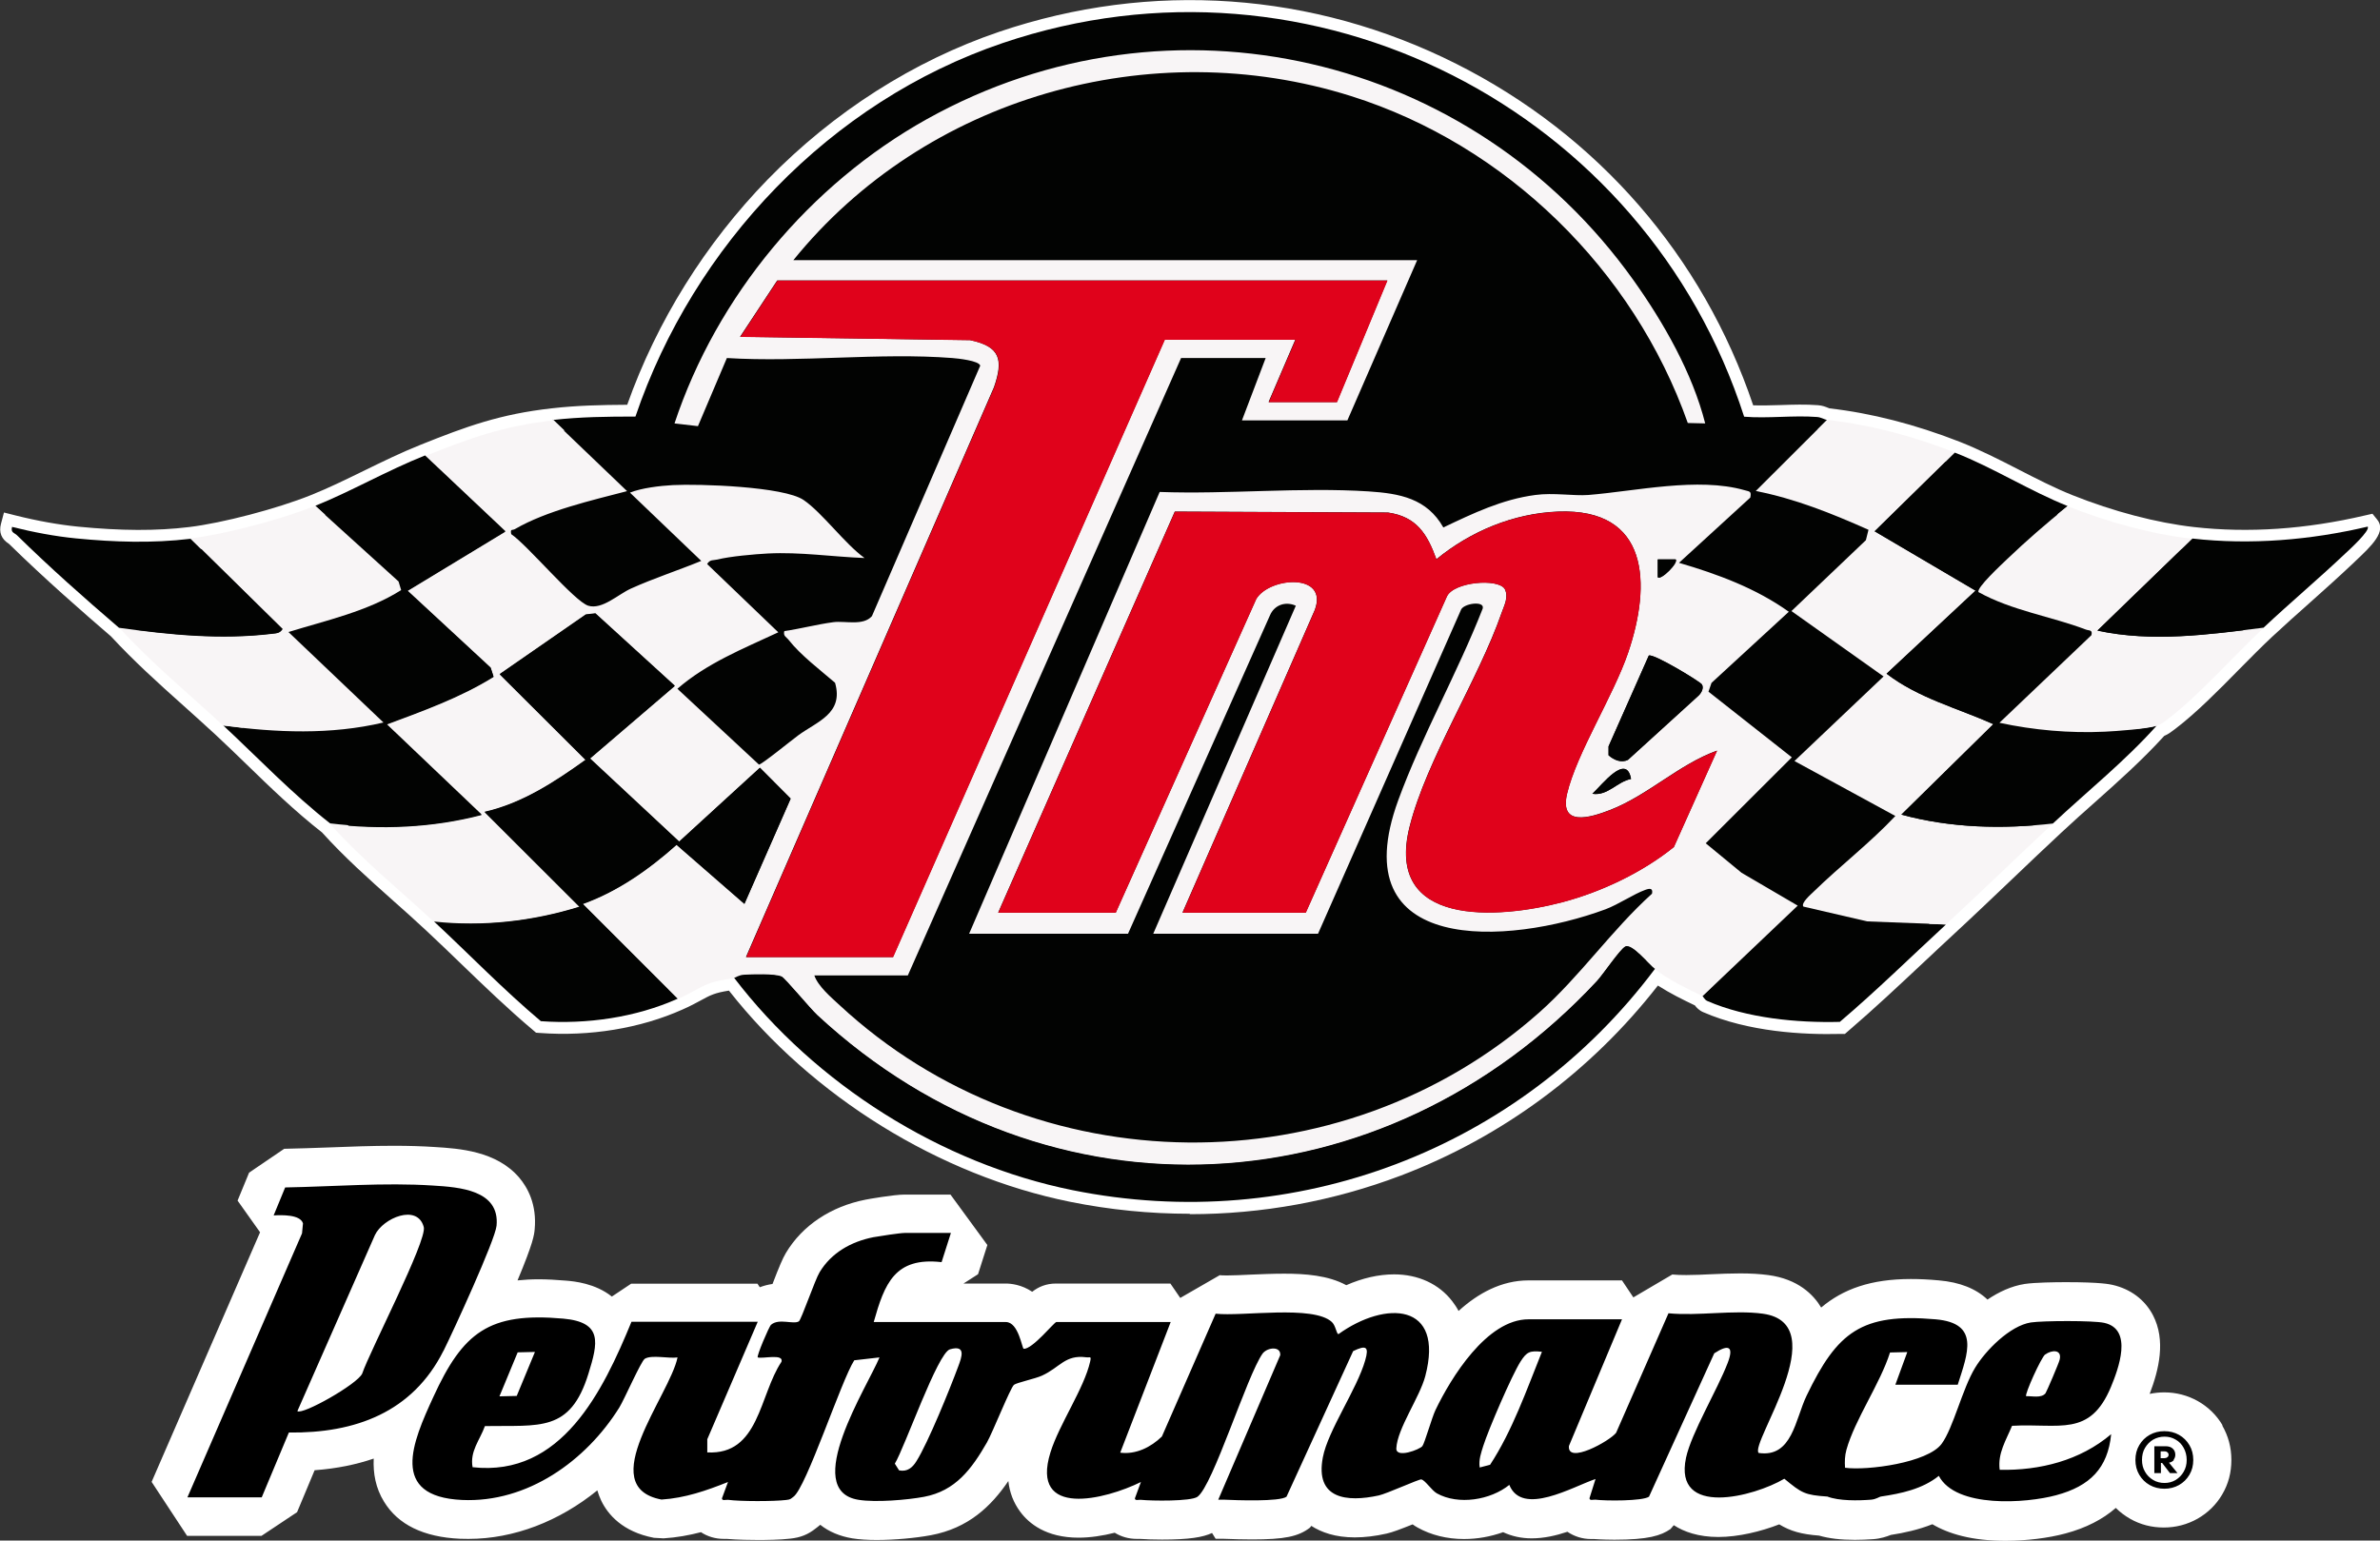
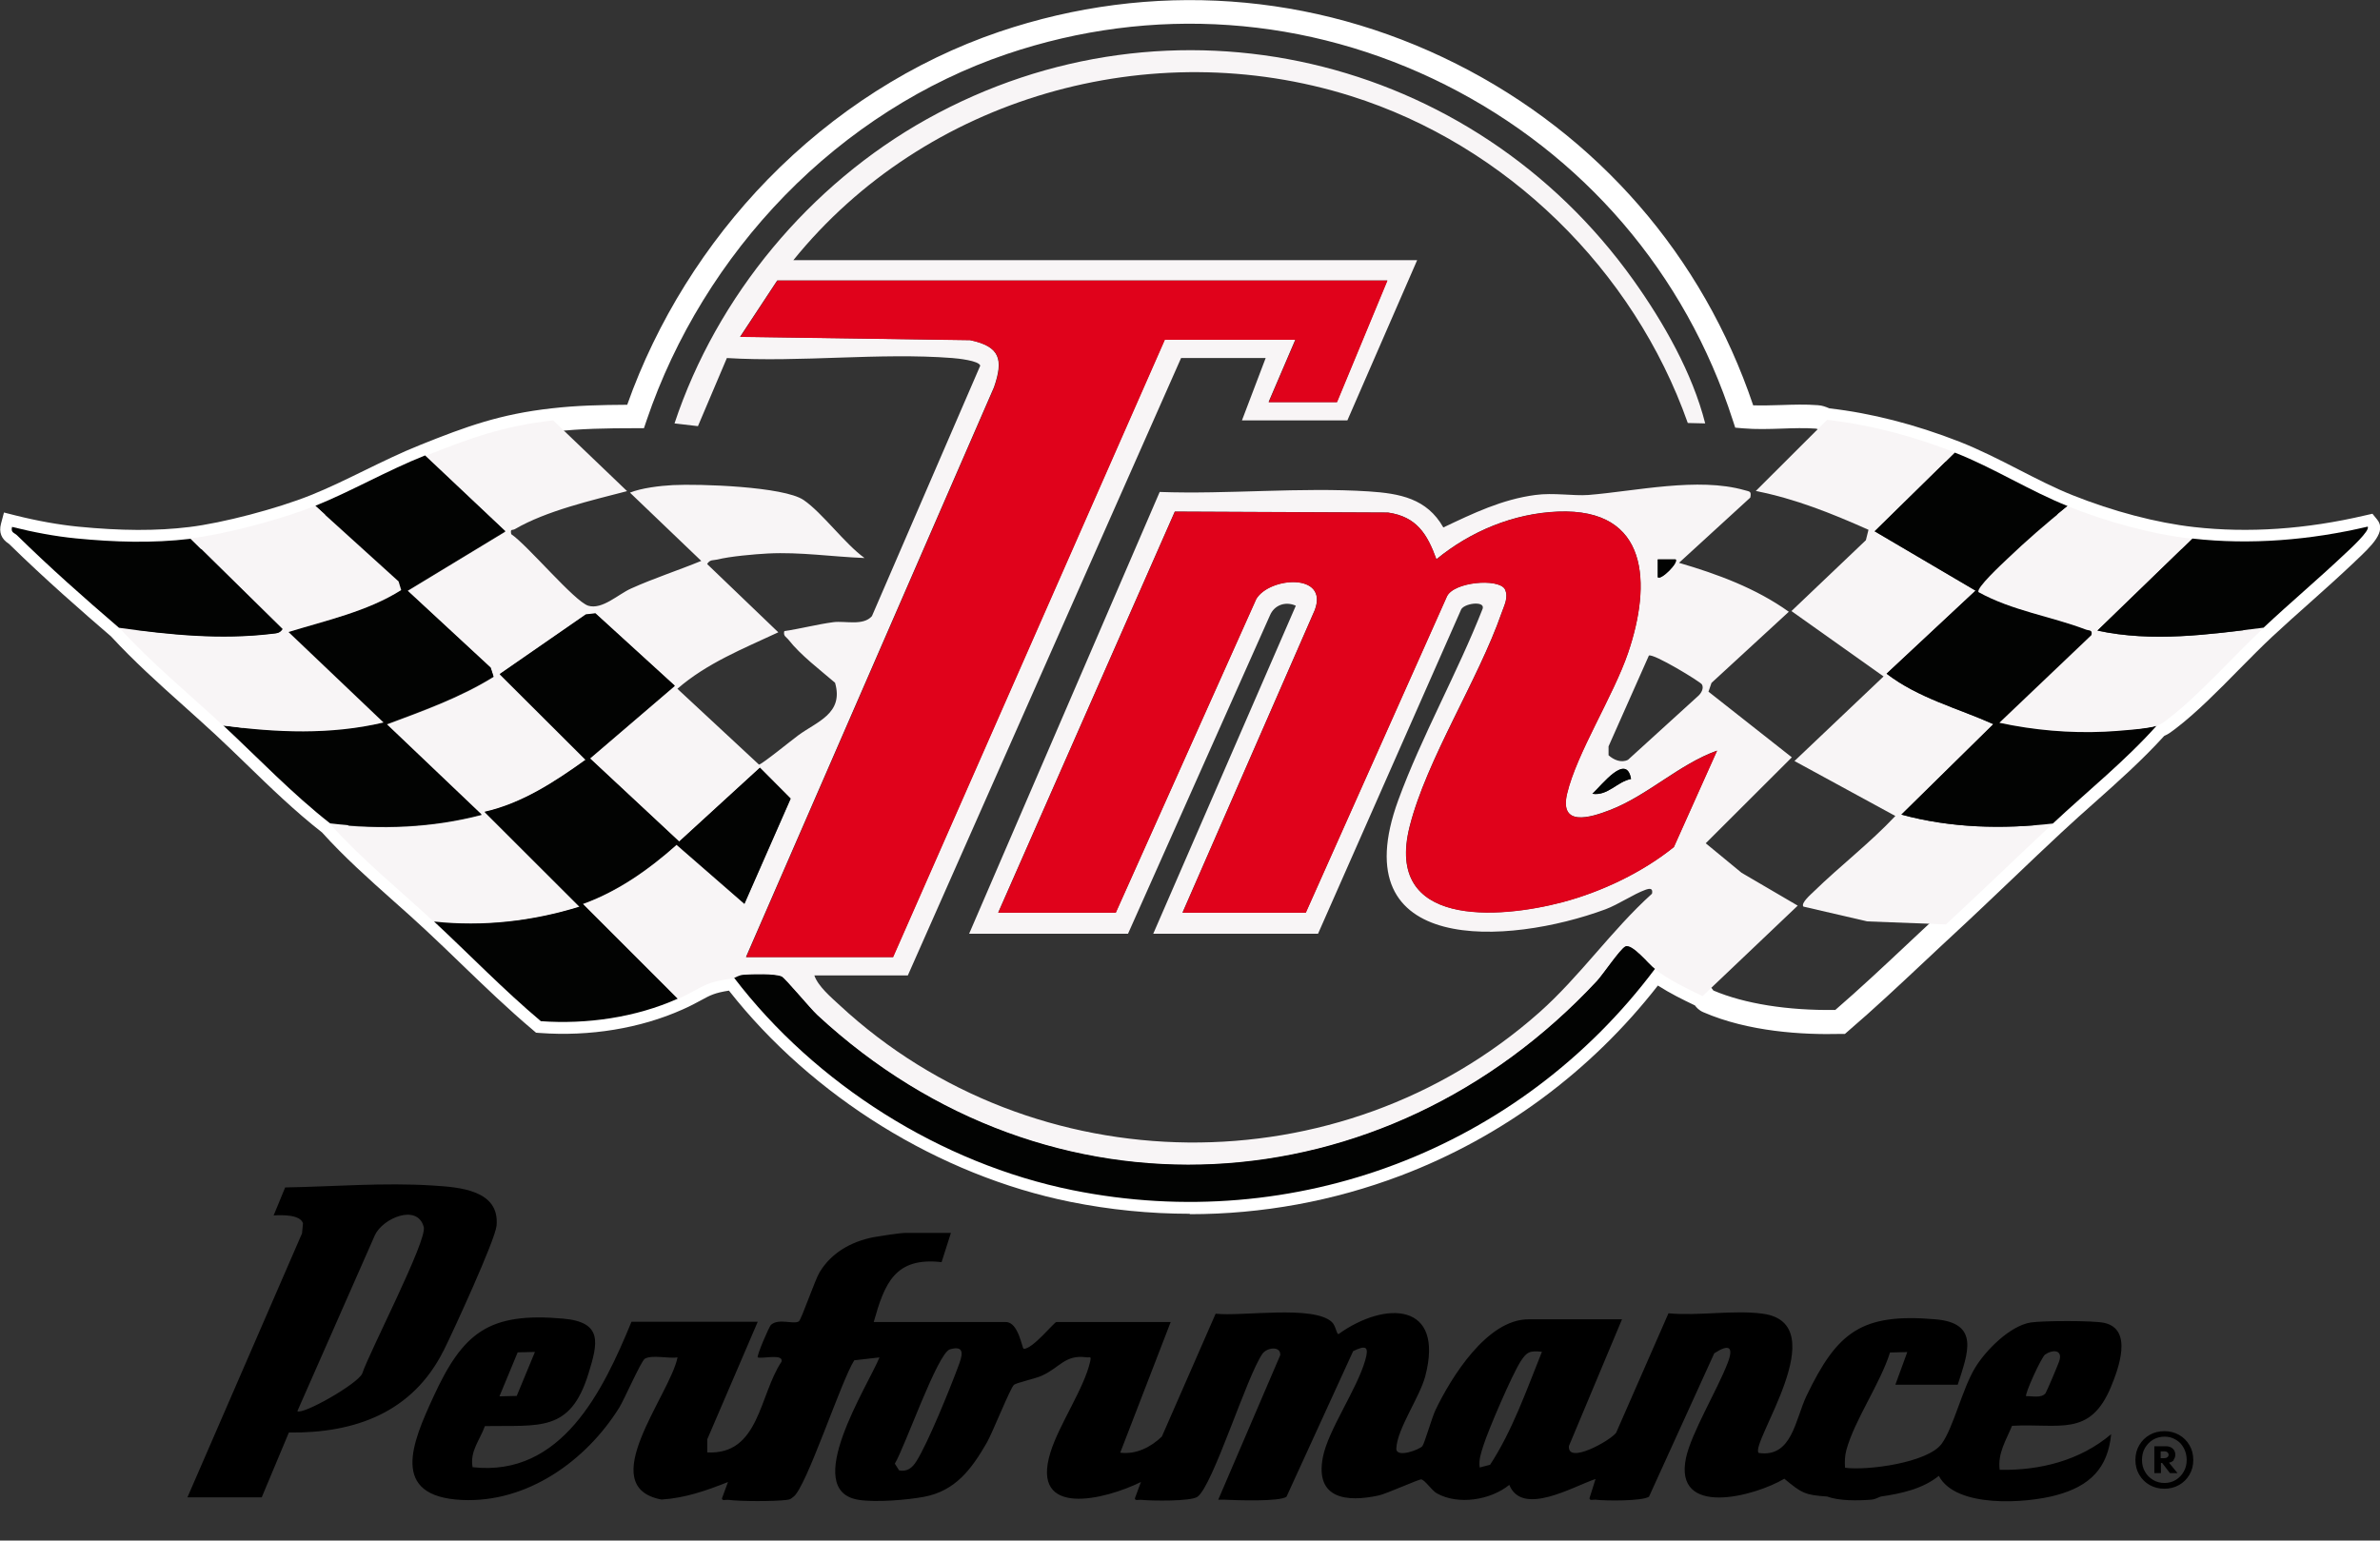
<svg xmlns="http://www.w3.org/2000/svg" id="uuid-07464d44-6637-4345-8712-fcf307e7a29e" viewBox="0 0 173.6 112.39">
  <rect x="0" y="0" width="173.6" height="112.39" fill="#333333" stroke="none" />
  <defs>
    <style>.uuid-e3b8aa27-13ab-4709-8f44-b8194686acf7{fill:#e0021b;}.uuid-8c77a91c-65b7-46d6-a7f9-78e0f843f5ad{fill:#f8f5f6;}.uuid-b22d9cdd-3e58-4503-992d-e8074848f86b{fill:#020302;}.uuid-959e84f5-d60b-4288-838d-333cdc4c6014{fill:#fff;}</style>
  </defs>
-   <path class="uuid-b22d9cdd-3e58-4503-992d-e8074848f86b" d="M171.09,40.38c-1.94,1.84-4.01,3.58-5.96,5.41-2.11,1.97-4.74,4.94-6.93,6.61-.28.21-.53.43-.87.54-2.31,2.59-5.05,4.78-7.58,7.14-2.61,2.44-5.18,4.94-7.8,7.36-2.57,2.37-5.07,4.83-7.74,7.1-3.12.08-6.78-.27-9.66-1.52-.23-.1-.32-.36-.37-.38-1.23-.59-2.34-1.12-3.47-1.95-9.86,13.16-26.28,19.41-42.47,16.14-9.61-1.94-18.77-7.74-24.69-15.49-2.29.28-2.2.65-4.12,1.52-3.06,1.37-6.64,1.88-9.98,1.64-2.72-2.29-5.19-4.85-7.79-7.27-2.53-2.36-5.27-4.56-7.58-7.15-2.75-2.15-5.23-4.75-7.8-7.14-2.54-2.36-5.25-4.58-7.58-7.15-2.53-2.17-5.06-4.41-7.44-6.75-.2-.19-.47-.19-.36-.61,1.52.38,3.13.69,4.68.84,2.76.27,5.56.36,8.31.03,2.62-.32,6.64-1.4,9.1-2.38,2.61-1.05,5.25-2.58,8.02-3.68,3.28-1.31,5.69-2.19,9.32-2.6,2.02-.23,3.99-.25,6.03-.25,4.24-12.48,14.21-22.99,26.79-27.25,22.6-7.66,46.87,4.85,54.08,27.26,1.73.14,3.58-.11,5.3.02.33.02.58.2.75.22,3.2.36,6.33,1.21,9.32,2.38,2.81,1.1,5.45,2.79,8.23,3.9,2.83,1.13,6.07,2.04,9.1,2.38,4.25.48,8.62.11,12.78-.87.22.27-1.34,1.69-1.62,1.95Z" />
  <path class="uuid-959e84f5-d60b-4288-838d-333cdc4c6014" d="M86.77,88.55c-2.9,0-5.82-.29-8.7-.87-9.56-1.93-18.83-7.68-24.9-15.41-1.03.16-1.37.34-2.01.69-.34.18-.76.42-1.38.69-3.06,1.37-6.75,1.98-10.4,1.71l-.28-.02-.21-.18c-1.83-1.54-3.57-3.22-5.25-4.84-.84-.81-1.71-1.65-2.57-2.45-.78-.73-1.6-1.46-2.39-2.16-1.76-1.57-3.58-3.19-5.19-4.98-1.96-1.53-3.79-3.3-5.55-5.01-.73-.71-1.49-1.44-2.24-2.14-.77-.71-1.57-1.43-2.34-2.12-1.78-1.59-3.61-3.24-5.26-5.03-2.09-1.8-4.82-4.18-7.43-6.74-.01,0-.03-.02-.04-.03-.53-.34-.72-.83-.56-1.44l.22-.83.83.21c1.64.41,3.17.68,4.56.82,3.15.31,5.74.32,8.12.03,2.43-.29,6.42-1.34,8.88-2.33,1.25-.5,2.5-1.11,3.83-1.76,1.35-.66,2.76-1.35,4.19-1.92,3.32-1.33,5.78-2.23,9.54-2.65,1.83-.21,3.6-.25,5.51-.26,2.16-6.09,5.7-11.77,10.26-16.45,4.8-4.92,10.63-8.64,16.87-10.76,11.07-3.75,22.91-2.92,33.35,2.34,10.31,5.19,17.98,14.02,21.65,24.91.65.02,1.32,0,2.02-.02.89-.03,1.81-.06,2.7.01.33.02.59.13.76.2.02,0,.05.02.07.03,3.07.35,6.26,1.17,9.49,2.43,1.47.58,2.91,1.31,4.29,2.02,1.29.66,2.62,1.35,3.95,1.88,2.98,1.19,6.13,2.02,8.87,2.33,3.98.45,8.18.16,12.49-.85l.53-.12.34.42c.72.87-.41,1.93-1.6,3.05l-.08.08c-1.07,1.01-2.18,2.01-3.26,2.97-.9.8-1.82,1.62-2.71,2.45-.74.69-1.55,1.51-2.4,2.37-1.54,1.57-3.14,3.18-4.59,4.29l-.09.07c-.23.17-.47.37-.8.51-1.59,1.75-3.37,3.34-5.09,4.87-.8.71-1.62,1.44-2.4,2.17-1.18,1.1-2.37,2.23-3.52,3.33-1.4,1.33-2.84,2.71-4.28,4.04-.76.7-1.52,1.42-2.28,2.13-1.77,1.66-3.6,3.38-5.49,5l-.23.2h-.31c-2.75.07-6.72-.15-10.03-1.59-.3-.13-.49-.34-.6-.49-.92-.44-1.81-.88-2.7-1.45-4.88,6.26-11.35,11.05-18.74,13.86-4.93,1.87-10.14,2.82-15.39,2.82ZM53.93,70.42l.3.4c5.82,7.61,14.86,13.28,24.17,15.16,7.78,1.57,15.78.93,23.13-1.87,7.35-2.79,13.74-7.61,18.48-13.94l.52-.69.69.51c1.05.77,2.08,1.27,3.29,1.85l.04.02c.24.12.35.3.42.39,0,0,0,0,0,.01,2.28.97,5.43,1.47,8.9,1.42,1.77-1.53,3.51-3.16,5.19-4.74.76-.71,1.52-1.43,2.29-2.14,1.43-1.32,2.87-2.7,4.27-4.02,1.15-1.1,2.35-2.23,3.53-3.34.8-.75,1.63-1.48,2.43-2.2,1.74-1.55,3.54-3.15,5.09-4.89l.16-.18.23-.07c.15-.05.31-.17.5-.32l.1-.08c1.35-1.03,2.91-2.61,4.41-4.13.87-.88,1.68-1.71,2.45-2.42.9-.84,1.83-1.67,2.74-2.47,1.06-.95,2.16-1.92,3.2-2.91-3.65.64-7.22.77-10.64.38-2.89-.32-6.2-1.19-9.33-2.44-1.4-.56-2.77-1.26-4.1-1.94-1.35-.69-2.74-1.41-4.13-1.95-3.1-1.21-6.16-2-9.1-2.33-.19-.02-.34-.08-.47-.14-.09-.04-.18-.07-.24-.08-.8-.06-1.64-.03-2.52,0-.91.03-1.86.06-2.78-.02l-.58-.05-.18-.55c-3.45-10.71-10.89-19.39-20.96-24.46-10.02-5.04-21.39-5.84-32.01-2.24-5.98,2.03-11.58,5.6-16.18,10.32-4.53,4.65-8.01,10.31-10.07,16.38l-.2.59h-.62c-2.1,0-3.99.03-5.94.25-3.55.4-5.9,1.27-9.09,2.54-1.37.55-2.75,1.22-4.07,1.87s-2.63,1.29-3.94,1.81c-2.62,1.05-6.72,2.12-9.32,2.44-2.52.31-5.22.3-8.5-.03-.69-.07-1.41-.17-2.16-.3,2.12,2.01,4.24,3.85,5.93,5.3l.08.07c1.6,1.75,3.41,3.38,5.17,4.95.78.7,1.58,1.42,2.36,2.15.76.71,1.53,1.45,2.26,2.16,1.76,1.69,3.57,3.45,5.48,4.94l.06.05.05.06c1.56,1.75,3.36,3.35,5.11,4.9.8.71,1.63,1.45,2.42,2.19.88.82,1.75,1.66,2.59,2.47,1.59,1.54,3.24,3.13,4.95,4.58,3.27.2,6.56-.36,9.28-1.58.55-.25.93-.45,1.26-.63.89-.48,1.43-.75,3.11-.95l.49-.06Z" />
-   <path class="uuid-b22d9cdd-3e58-4503-992d-e8074848f86b" d="M40.32,30.64c2.02-.23,3.99-.25,6.03-.25,4.24-12.48,14.21-22.99,26.79-27.25,22.6-7.66,46.87,4.85,54.08,27.26,1.73.14,3.58-.11,5.3.02.33.02.58.2.75.22l-5.2,5.19c2.87.56,5.57,1.64,8.22,2.83l-.19.76-5.43,5.17,6.72,4.77-6.5,6.17,7.36,4.01c-1.86,1.97-4.03,3.64-5.96,5.52-.2.19-.95.83-.75,1.09l4.66,1.08,5.74.22c-2.57,2.37-5.07,4.83-7.74,7.1-3.12.08-6.78-.27-9.66-1.52-.23-.1-.32-.36-.37-.38l6.94-6.6-4.1-2.4-2.61-2.15,6.28-6.27-6.08-4.79.22-.64,5.64-5.19c-2.4-1.71-5.21-2.76-8.01-3.57l5.2-4.76c.08-.47-.03-.43-.42-.54-3.4-.98-7.93.06-11.39.35-1.1.09-2.55-.17-3.87,0-2.43.32-4.54,1.34-6.71,2.37-1.2-2.12-3.18-2.48-5.44-2.63-4.95-.32-10.27.23-15.25.04l-13.9,32.23h11.59l10.35-23.22c.32-.77,1.14-1.04,1.89-.71l-10.4,23.93h12.02l10.41-23.59c.14-.51,1.78-.74,1.6-.13-1.82,4.65-4.46,9.32-6.16,13.98-4.15,11.36,8.02,10.58,15.11,7.96.97-.36,2.08-1.12,2.91-1.42.31-.11.58-.16.49.28-2.96,2.67-5.24,6.02-8.23,8.67-14.49,12.83-36.84,12.63-51.03-.54-.62-.58-1.57-1.39-1.84-2.17h6.82l19.93-45.04h6.17l-1.73,4.55h7.69l5.09-11.69h-45.5c9.61-11.87,26.06-16.57,40.68-11.97,11.33,3.57,20.62,12.68,24.56,23.85l1.27.03c-.93-3.67-3.03-7.36-5.24-10.46C107.41,3.95,85.44-1.28,67.62,8.65c-8.55,4.77-15.33,12.9-18.41,22.2l1.71.2,2.11-4.97c5.35.33,11.15-.41,16.44,0,.38.03,1.96.19,2.04.56l-7.9,18.27c-.64.73-1.95.33-2.81.44-1.2.16-2.38.47-3.58.65-.1.37.16.43.32.65.85,1.11,2.3,2.21,3.38,3.12.66,2.25-1.32,2.83-2.69,3.84-.44.32-2.66,2.13-2.86,2.13l-5.95-5.53c2.15-1.87,4.81-2.93,7.36-4.12l-5.19-4.98c.2-.34.47-.26.75-.33.9-.23,2.72-.39,3.68-.44,2.38-.11,4.69.24,7.05.33-1.45-1.05-3.08-3.29-4.44-4.23-1.44-.99-7.63-1.19-9.54-1.09-.94.05-2.29.21-3.13.55l5.2,4.98c-1.7.7-3.45,1.26-5.13,2.02-.92.42-2.08,1.57-3.11,1.25s-4.43-4.42-5.62-5.22c-.09-.43.09-.26.27-.37,2.29-1.34,5.61-2.1,8.18-2.77l-5.42-5.19Z" />
  <path class="uuid-8c77a91c-65b7-46d6-a7f9-78e0f843f5ad" d="M40.32,30.64l5.42,5.19c-2.57.67-5.88,1.43-8.18,2.77-.18.11-.36-.06-.27.37,1.19.8,4.61,4.91,5.62,5.22s2.19-.84,3.11-1.25c1.68-.76,3.43-1.32,5.13-2.02l-5.2-4.98c.84-.34,2.19-.5,3.13-.55,1.91-.1,8.1.1,9.54,1.09,1.36.93,2.99,3.18,4.44,4.23-2.36-.09-4.67-.45-7.05-.33-.96.05-2.78.21-3.68.44-.28.07-.55-.02-.75.33l5.19,4.98c-2.55,1.19-5.21,2.25-7.36,4.12l5.95,5.53c.2,0,2.42-1.81,2.86-2.13,1.37-1.01,3.34-1.59,2.69-3.84-1.07-.92-2.52-2.02-3.38-3.12-.17-.22-.42-.28-.32-.65,1.19-.17,2.38-.49,3.58-.65.86-.11,2.17.29,2.81-.44l7.9-18.27c-.08-.37-1.65-.53-2.04-.56-5.29-.41-11.09.33-16.44,0l-2.11,4.97-1.71-.2c3.09-9.3,9.86-17.43,18.41-22.2,17.82-9.93,39.79-4.71,51.53,11.74,2.21,3.1,4.31,6.79,5.24,10.46l-1.27-.03c-3.94-11.17-13.23-20.28-24.56-23.85-14.63-4.61-31.07.09-40.68,11.97h45.5l-5.09,11.69h-7.69l1.73-4.55h-6.17l-19.93,45.04h-6.82c.26.78,1.21,1.59,1.84,2.17,14.2,13.17,36.55,13.37,51.03.54,2.99-2.65,5.26-5.99,8.23-8.67.09-.43-.19-.39-.49-.28-.84.3-1.95,1.06-2.91,1.42-7.09,2.62-19.26,3.4-15.11-7.96,1.7-4.65,4.34-9.33,6.16-13.98.18-.61-1.47-.38-1.6.13l-10.41,23.59h-12.02l10.4-23.93c-.75-.34-1.57-.06-1.89.71l-10.35,23.22h-11.59l13.9-32.23c4.98.18,10.3-.36,15.25-.04,2.26.15,4.24.51,5.44,2.63,2.17-1.03,4.28-2.05,6.71-2.37,1.32-.18,2.77.08,3.87,0,3.46-.28,7.99-1.32,11.39-.35.39.11.51.07.42.54l-5.2,4.76c2.81.82,5.62,1.86,8.01,3.57l-5.64,5.19-.22.64,6.08,4.79-6.28,6.27,2.61,2.15,4.1,2.4-6.94,6.6c-1.23-.59-2.34-1.12-3.47-1.95-.45-.33-1.67-1.89-2.17-1.64-.38.19-1.61,2.03-2.06,2.51-15.51,16.66-40,18.14-56.88,2.49-.52-.48-2.36-2.71-2.6-2.81-.52-.22-2.09-.16-2.73-.13-.4.02-.63.22-.73.23-2.29.28-2.2.65-4.12,1.52l-6.93-6.93c2.57-.92,4.83-2.52,6.85-4.32l4.95,4.31,3.37-7.67-2.24-2.25-5.89,5.39-6.51-6.07,6.19-5.3-5.79-5.28-.7.08-6.28,4.35,6.27,6.25c-2.24,1.61-4.65,3.19-7.37,3.8l6.93,6.92c-3.42,1.06-7.06,1.48-10.62,1.09-2.53-2.36-5.27-4.56-7.58-7.15,3.69.44,7.45.29,11.05-.65l-6.93-6.6c2.68-1,5.37-1.96,7.8-3.47l-.21-.65-6.07-5.62,7.14-4.33-5.85-5.52c3.28-1.31,5.69-2.19,9.32-2.6ZM101.21,20.46h-44.52l-2.71,4.11,16.77.24c2.2.46,2.45,1.42,1.75,3.44l-18.09,41.57h10.72l19.82-45.04h9.53l-1.95,4.55h4.98l3.68-8.88ZM72.82,66.58h8.56l10.25-22.89c.97-1.61,5.29-1.92,4.27.81l-9.65,22.08h8.99l10.29-23.06c.48-1.07,3.74-1.36,4.23-.55.29.59-.03,1.17-.23,1.73-1.72,4.93-5.47,10.69-6.71,15.59-1.86,7.36,6.42,6.77,11.16,5.52,2.86-.76,5.83-2.18,8.11-4.02l3.15-7.03c-2.78,1-5.04,3.26-7.8,4.33-1.47.57-3.71,1.24-3.14-1.19.69-2.95,3.38-7.13,4.45-10.28,1.71-5.01,1.56-10.56-5.11-10.3-3.25.13-6.39,1.44-8.87,3.48-.66-1.84-1.44-3.11-3.53-3.41l-15.55-.07-12.88,29.25ZM122.22,40.81h-1.3s0,1.3,0,1.3c.22.26,1.55-1.08,1.3-1.3ZM124.14,49.93c-.12-.2-3.57-2.3-3.87-2.1l-2.94,6.62v.65c.38.34.93.58,1.42.33l5.11-4.65c.23-.2.44-.57.28-.85ZM118.97,56.83c-.33-1.92-2.1.41-2.82,1.08,1.13.17,1.79-.89,2.82-1.08Z" />
  <path class="uuid-8c77a91c-65b7-46d6-a7f9-78e0f843f5ad" d="M142.59,33.02l-5.85,5.74,7.36,4.33-6.49,6.06c2.32,1.78,5.17,2.51,7.79,3.68l-6.71,6.6c3.6.98,7.37,1.07,11.05.65-2.61,2.44-5.18,4.94-7.8,7.36l-5.74-.22-4.66-1.08c-.2-.26.56-.9.75-1.09,1.93-1.88,4.11-3.55,5.96-5.52l-7.36-4.01,6.5-6.17-6.72-4.77,5.43-5.17.19-.76c-2.65-1.18-5.35-2.27-8.22-2.83l5.2-5.19c3.2.36,6.33,1.21,9.32,2.38Z" />
  <path class="uuid-b22d9cdd-3e58-4503-992d-e8074848f86b" d="M31.66,67.23c3.56.39,7.2-.02,10.62-1.09l-6.93-6.92c2.72-.61,5.13-2.19,7.37-3.8l-6.27-6.25,6.28-4.35.7-.08,5.79,5.28-6.19,5.3,6.51,6.07,5.89-5.39,2.24,2.25-3.37,7.67-4.95-4.31c-2.02,1.8-4.29,3.4-6.85,4.32l6.93,6.93c-3.06,1.37-6.64,1.88-9.98,1.64-2.72-2.29-5.19-4.85-7.79-7.27Z" />
  <path class="uuid-b22d9cdd-3e58-4503-992d-e8074848f86b" d="M150.82,36.91c-1.52,1.22-3.04,2.54-4.45,3.89-.34.32-2.26,2.1-2.05,2.38,2.43,1.35,5.3,1.77,7.8,2.72.28.1.53,0,.43.42l-6.71,6.39c2.52.54,5.11.77,7.69.65.85-.04,3.08-.21,3.79-.43-2.31,2.59-5.05,4.78-7.58,7.15-3.68.42-7.45.33-11.05-.65l6.71-6.6c-2.62-1.17-5.47-1.9-7.79-3.68l6.49-6.06-7.36-4.33,5.85-5.74c2.81,1.1,5.45,2.79,8.23,3.9Z" />
  <path class="uuid-b22d9cdd-3e58-4503-992d-e8074848f86b" d="M31.01,33.23l5.85,5.52-7.14,4.33,6.07,5.62.21.65c-2.44,1.51-5.13,2.47-7.8,3.47l6.93,6.6c-3.6.95-7.36,1.09-11.05.65-2.75-2.15-5.23-4.75-7.8-7.15,3.9.52,7.84.69,11.7-.22l-6.93-6.6c2.78-.86,5.75-1.5,8.22-3.06l-.19-.63-6.08-5.51c2.61-1.05,5.25-2.58,8.02-3.68Z" />
  <path class="uuid-b22d9cdd-3e58-4503-992d-e8074848f86b" d="M120.71,70.69c-9.86,13.16-26.28,19.41-42.47,16.14-9.61-1.94-18.77-7.74-24.69-15.49.1-.01.33-.21.73-.23.64-.03,2.21-.09,2.73.13.24.1,2.08,2.33,2.6,2.81,16.88,15.65,41.37,14.17,56.88-2.49.44-.48,1.68-2.32,2.06-2.51.49-.25,1.72,1.31,2.17,1.64Z" />
  <path class="uuid-8c77a91c-65b7-46d6-a7f9-78e0f843f5ad" d="M22.99,36.91l6.08,5.51.19.63c-2.47,1.56-5.44,2.2-8.22,3.06l6.93,6.6c-3.86.91-7.8.74-11.7.22-2.54-2.36-5.25-4.58-7.58-7.15,3.71.52,7.43.89,11.17.44.32-.04.55-.02.75-.34l-6.71-6.6c2.62-.32,6.64-1.4,9.1-2.38Z" />
  <path class="uuid-8c77a91c-65b7-46d6-a7f9-78e0f843f5ad" d="M159.92,39.3l-6.93,6.71c4.01.86,8.11.29,12.13-.21-2.11,1.97-4.74,4.94-6.93,6.61-.28.21-.53.43-.87.54-.72.23-2.94.39-3.79.43-2.58.12-5.17-.11-7.69-.65l6.71-6.39c.1-.42-.16-.31-.43-.42-2.5-.95-5.37-1.37-7.8-2.72-.21-.28,1.72-2.06,2.05-2.38,1.41-1.35,2.93-2.67,4.45-3.89,2.83,1.13,6.07,2.04,9.1,2.38Z" />
  <path class="uuid-b22d9cdd-3e58-4503-992d-e8074848f86b" d="M13.89,39.3l6.71,6.6c-.2.31-.43.3-.75.34-3.74.45-7.46.08-11.17-.44-2.53-2.17-5.06-4.41-7.44-6.75-.2-.19-.47-.19-.36-.61,1.52.38,3.13.69,4.68.84,2.76.27,5.56.36,8.31.03Z" />
  <path class="uuid-b22d9cdd-3e58-4503-992d-e8074848f86b" d="M165.12,45.79c-4.02.5-8.12,1.08-12.13.21l6.93-6.71c4.25.48,8.62.11,12.78-.87.22.27-1.34,1.69-1.62,1.95-1.94,1.84-4.01,3.58-5.96,5.41Z" />
  <path class="uuid-e3b8aa27-13ab-4709-8f44-b8194686acf7" d="M72.82,66.58l12.88-29.25,15.55.07c2.08.3,2.86,1.57,3.53,3.41,2.48-2.04,5.62-3.35,8.87-3.48,6.67-.26,6.81,5.29,5.11,10.3-1.07,3.14-3.75,7.33-4.45,10.28-.57,2.43,1.67,1.76,3.14,1.19,2.76-1.07,5.02-3.33,7.8-4.33l-3.15,7.03c-2.28,1.84-5.25,3.26-8.11,4.02-4.73,1.25-13.02,1.84-11.16-5.52,1.24-4.9,5-10.66,6.71-15.59.19-.56.52-1.14.23-1.73-.49-.81-3.75-.53-4.23.55l-10.29,23.06h-8.99l9.65-22.08c1.02-2.73-3.3-2.42-4.27-.81l-10.25,22.89h-8.56Z" />
  <path class="uuid-e3b8aa27-13ab-4709-8f44-b8194686acf7" d="M101.21,20.46l-3.68,8.88h-4.98l1.95-4.55h-9.53l-19.82,45.04h-10.72l18.09-41.57c.7-2.02.45-2.98-1.75-3.44l-16.77-.24,2.71-4.11h44.52Z" />
-   <path class="uuid-b22d9cdd-3e58-4503-992d-e8074848f86b" d="M124.14,49.93c.16.28-.05.65-.28.85l-5.11,4.65c-.49.26-1.04.01-1.42-.33v-.65s2.93-6.62,2.93-6.62c.3-.19,3.76,1.9,3.87,2.1Z" />
  <path class="uuid-b22d9cdd-3e58-4503-992d-e8074848f86b" d="M118.97,56.83c-1.02.2-1.69,1.25-2.82,1.08.72-.67,2.49-3,2.82-1.08Z" />
  <path class="uuid-b22d9cdd-3e58-4503-992d-e8074848f86b" d="M122.22,40.81c.26.22-1.07,1.55-1.3,1.3v-1.3s1.3,0,1.3,0Z" />
-   <path class="uuid-959e84f5-d60b-4288-838d-333cdc4c6014" d="M162.12,103.99c-.44-.75-1.05-1.34-1.8-1.77-.75-.42-1.58-.64-2.46-.64-.36,0-.72.04-1.06.11.68-1.78,1.19-3.91.24-5.74-.59-1.13-1.63-1.91-2.94-2.21-.22-.05-.89-.2-3.39-.2-.81,0-2.28.02-3.02.13-.97.15-1.89.58-2.72,1.14-.84-.8-2.03-1.27-3.54-1.4-.75-.07-1.42-.1-2.05-.1-2.91,0-4.94.73-6.54,2.08-.57-.95-1.69-2.08-3.87-2.37-.61-.08-1.27-.12-2.04-.12-.71,0-1.41.03-2.09.06-.65.03-1.26.06-1.83.06-.4,0-.73-.01-1.03-.04l-2.84,1.67-.83-1.24h-6.82c-1.97,0-3.68.94-5.1,2.23-.13-.25-.29-.49-.46-.71-.97-1.26-2.48-1.96-4.25-1.96-1.11,0-2.3.27-3.48.79-1.32-.72-3-.84-4.54-.84-.83,0-1.7.04-2.46.07-.63.03-1.23.06-1.7.06-.31,0-.46-.01-.53-.02l-2.88,1.66-.72-1.05h-8.34c-.74,0-1.29.25-1.74.6-.77-.52-1.55-.6-1.94-.6h-3.07l1.06-.68.68-2.13-2.69-3.68h-3.36c-.74,0-2.65.33-2.83.37-2.54.5-4.61,1.88-5.81,3.88-.25.42-.5,1.02-.98,2.27-.33.05-.64.13-.93.24l-.17-.26h-9.21l-1.41.94c-1.22-.97-2.74-1.11-3.32-1.16-.73-.06-1.39-.1-2.01-.1-.55,0-1.06.03-1.55.08,1.16-2.77,1.21-3.31,1.25-3.72.17-1.83-.52-3.06-1.13-3.78-1.66-1.94-4.37-2.12-6.16-2.23-.92-.06-1.9-.09-2.99-.09-1.58,0-3.17.06-4.71.12-1.14.04-2.22.08-3.28.1l-2.56,1.74-.84,2.04,1.64,2.31-7.91,18.21,2.59,3.94h5.42l2.6-1.73,1.28-3.06c1.63-.12,3.05-.42,4.31-.85-.05,1.08.14,2.15.75,3.14,1.02,1.68,2.89,2.59,5.55,2.71.2,0,.41.01.61.01,3.32,0,6.63-1.29,9.4-3.54.08.26.17.51.29.76.48.99,1.54,2.26,3.84,2.7l.7.04c.97-.06,1.88-.23,2.73-.45.48.32,1.06.49,1.67.49.08,0,.15,0,.21,0,.8.07,1.84.08,2.29.08.56,0,1.62-.01,2.35-.1.74-.08,1.29-.3,1.83-.73.12-.09.24-.18.35-.28.64.51,1.44.84,2.34.99.5.08,1.1.12,1.78.12,1.27,0,2.82-.14,3.95-.35,2.73-.51,4.39-2.1,5.65-3.95.09.83.38,1.58.86,2.23.64.87,1.9,1.9,4.26,1.9.86,0,1.77-.14,2.64-.36.47.29,1.02.45,1.61.45.09,0,.16,0,.23,0,.42.03,1.01.05,1.61.05,1.98,0,2.98-.17,3.65-.48l.26.42c.09,0,.18,0,.27,0,.06,0,.12,0,.18,0,.02,0,.03,0,.05,0,.79.03,1.51.05,2.15.05,2.37,0,3.39-.21,4.23-.86l.1-.13c.73.47,1.75.84,3.17.84.71,0,1.5-.09,2.33-.28.44-.1.96-.3,1.89-.67.11.08.23.16.36.23.98.55,2.15.84,3.39.84.98,0,1.95-.18,2.85-.5.62.29,1.32.45,2.08.45.89,0,1.78-.2,2.61-.48.5.34,1.09.53,1.73.53.08,0,.15,0,.22,0,.54.04,1.19.05,1.47.05,2.48,0,3.41-.3,4.1-.78l.24-.28c.74.48,1.79.86,3.25.86s3.1-.4,4.44-.92c.83.5,1.61.72,2.91.82.72.21,1.58.31,2.61.31.43,0,.88-.02,1.33-.05.55-.04.99-.19,1.29-.31.98-.15,2.02-.38,3.03-.78,1.18.7,2.88,1.21,5.34,1.21,1.49,0,3.13-.2,4.38-.54,1.49-.4,2.71-1.03,3.66-1.86.31.31.66.57,1.04.79.75.43,1.58.64,2.46.64s1.71-.22,2.46-.64c.75-.43,1.36-1.02,1.8-1.77.45-.76.67-1.6.67-2.52s-.23-1.76-.67-2.52Z" />
  <path d="M32.35,98.55c.68-1.36,3.77-8.08,3.87-9.13.24-2.6-2.7-2.81-4.66-2.93-3.51-.23-7.28.08-10.76.14l-.84,2.04c.57-.03,1.94-.08,2.14.58l-.07.73-8.36,19.26h5.42l1.98-4.73c4.85.06,9.02-1.48,11.27-5.95ZM21.69,102.95l5.66-12.85c.58-1.23,3.1-2.31,3.56-.58.26.97-3.96,9.1-4.49,10.69-.35.77-4.35,3.03-4.73,2.74ZM153.96,101.22c.56-1.35,1.65-4.24-.47-4.71-.79-.18-4.51-.16-5.36-.03-1.52.24-3.29,2.03-4.06,3.3-.93,1.52-1.6,4.42-2.45,5.56-1.02,1.37-5.39,1.96-7.04,1.74-.03-.45-.02-.87.1-1.31.61-2.2,2.47-4.84,3.18-7.1l1.26-.03-.87,2.38h4.55c.73-2.29,1.64-4.49-1.62-4.77-5.41-.47-7.17.93-9.4,5.56-.84,1.74-1.05,4.55-3.5,4.19-.68-.67,5.63-9.43.3-10.16-2.12-.29-4.7.18-6.88-.03l-3.82,8.72c-.46.6-3.58,2.33-3.44.96l3.87-9.24h-6.82c-3.04,0-5.66,4.27-6.79,6.63-.26.55-.78,2.39-.95,2.62-.19.25-1.94.92-1.9.16.07-1.44,1.7-3.71,2.11-5.26,1.42-5.39-2.9-5.53-6.33-3.07-.15,0-.19-.6-.48-.88-1.35-1.26-6.56-.39-8.48-.61l-3.92,8.96c-.8.78-1.9,1.33-3.04,1.18l3.68-9.53h-8.34c-.15,0-1.75,2-2.38,1.95-.12,0-.37-1.95-1.3-1.95h-9.64c.79-2.8,1.53-4.76,4.95-4.37l.68-2.13h-3.36c-.35,0-1.85.23-2.29.31-1.62.32-3.07,1.13-3.93,2.56-.33.54-1.34,3.48-1.51,3.58-.4.25-1.45-.25-2.03.25-.15.13-1.07,2.3-.97,2.38.34.12,1.92-.3,1.73.32-1.63,2.44-1.61,6.81-5.41,6.61v-.96s3.68-8.57,3.68-8.57h-9.21c-2.07,5.03-5.09,11.34-11.59,10.61-.21-1.17.53-1.97.9-3,3.99-.07,6.22.48,7.55-3.82.7-2.26,1.06-3.76-1.84-4.02-5.42-.48-7.31,1-9.47,5.71-1.52,3.3-3.24,7.27,2.09,7.52,4.77.22,9.05-2.86,11.47-6.74.37-.6,1.59-3.39,1.86-3.56.5-.31,1.76,0,2.39-.1-.57,2.78-6.13,9.43-1.17,10.37,1.72-.11,3.27-.65,4.85-1.28l-.44,1.19c0,.21.29.09.44.11.94.12,3.31.12,4.25.01.34-.04.31-.08.52-.23.93-.64,3.5-8.51,4.44-9.96l1.84-.21c-.84,2.06-5.78,9.72-1.52,10.39,1.25.2,3.54.01,4.77-.22,2.29-.43,3.47-2.02,4.59-3.97.41-.72,1.71-3.99,1.97-4.2.2-.16,1.57-.45,2.04-.67,1.32-.6,1.68-1.54,3.22-1.34.29.04.39-.12.3.3-.44,1.97-2.26,4.58-2.9,6.64-1.5,4.83,4.01,3.44,6.6,2.16l-.44,1.19c0,.2.27.09.44.11.77.08,3.64.12,4.12-.22,1.13-.79,3.61-8.85,4.76-10.46.38-.47,1.34-.53,1.28.13l-4.52,10.54c.14,0,.29,0,.43,0,.87.04,4.07.16,4.55-.22l4.86-10.62c.95-.46,1.17-.33.88.67-.6,2.11-2.72,5.12-3.09,7.08-.58,3.04,1.74,3.29,4.08,2.78.59-.13,2.94-1.2,3.1-1.17.29.06.75.8,1.14,1.02,1.56.87,3.91.49,5.28-.62.94,2.32,4.63.13,6.29-.43l-.44,1.4c0,.21.29.09.44.11.72.09,3.43.11,3.9-.22l4.76-10.46c1.06-.69,1.44-.5.98.7-.75,1.96-2.65,5.11-3.04,6.92-.93,4.39,4.99,2.83,7.17,1.53,1.27,1.05,1.49,1.19,3.14,1.3.85.33,2.27.3,3.17.23.4-.03.62-.22.73-.23,1.49-.22,3.04-.55,4.23-1.51,1.24,2.37,6.37,2.01,8.57,1.41,2.45-.66,3.76-1.97,4-4.45-2.26,1.92-5.2,2.66-8.13,2.6-.16-1.21.47-2.16.9-3.21,3.45-.2,5.68.86,7.22-2.85ZM149.18,98.82c.47-.35,1.25-.39,1.05.39-.06.25-.95,2.33-1.03,2.44-.31.37-.97.19-1.41.21-.13-.11,1.09-2.82,1.39-3.05ZM37.76,98.66l1.26-.03-1.33,3.21-1.26.03,1.33-3.21ZM69.89,99.7c-.6,1.62-2.2,5.57-3.05,6.91-.29.47-.67.78-1.26.66l-.31-.49c.72-1.18,3.12-8.08,4.02-8.34,1.2-.35.86.57.6,1.26ZM108.7,106.86l-.77.2c-.08-.57.1-1.05.26-1.57.38-1.2,2.08-5.15,2.72-6.16.45-.7.67-.81,1.56-.71-1.11,2.76-2.16,5.77-3.78,8.24ZM159.7,105.43c-.19-.32-.44-.57-.76-.75-.32-.18-.68-.27-1.07-.27s-.75.09-1.07.27c-.32.18-.57.43-.76.75-.19.32-.28.68-.28,1.08s.09.76.28,1.08c.19.32.44.57.76.75.32.18.68.27,1.07.27s.75-.09,1.07-.27c.32-.18.57-.43.76-.75.19-.32.28-.68.28-1.08s-.09-.76-.28-1.08ZM159.28,107.37c-.14.25-.34.45-.58.6-.25.15-.52.22-.82.22s-.58-.07-.83-.22c-.25-.15-.45-.35-.59-.6-.15-.25-.22-.54-.22-.86,0-.33.07-.63.22-.88.15-.25.34-.45.59-.6.25-.14.52-.22.83-.22s.57.07.82.22c.25.14.44.34.58.6.14.25.22.55.22.88s-.07.6-.22.86ZM158.54,106.5c.08-.1.13-.22.13-.37,0-.18-.06-.33-.19-.45-.13-.12-.3-.17-.52-.17h-.82v1.96h.48v-.74h.09l.57.74h.55l-.62-.76c.16-.03.28-.1.36-.2ZM157.88,106.38h-.28v-.5h.28c.08,0,.15.02.21.07.06.05.09.11.09.18s-.03.14-.09.18c-.06.05-.13.07-.22.07Z" />
</svg>